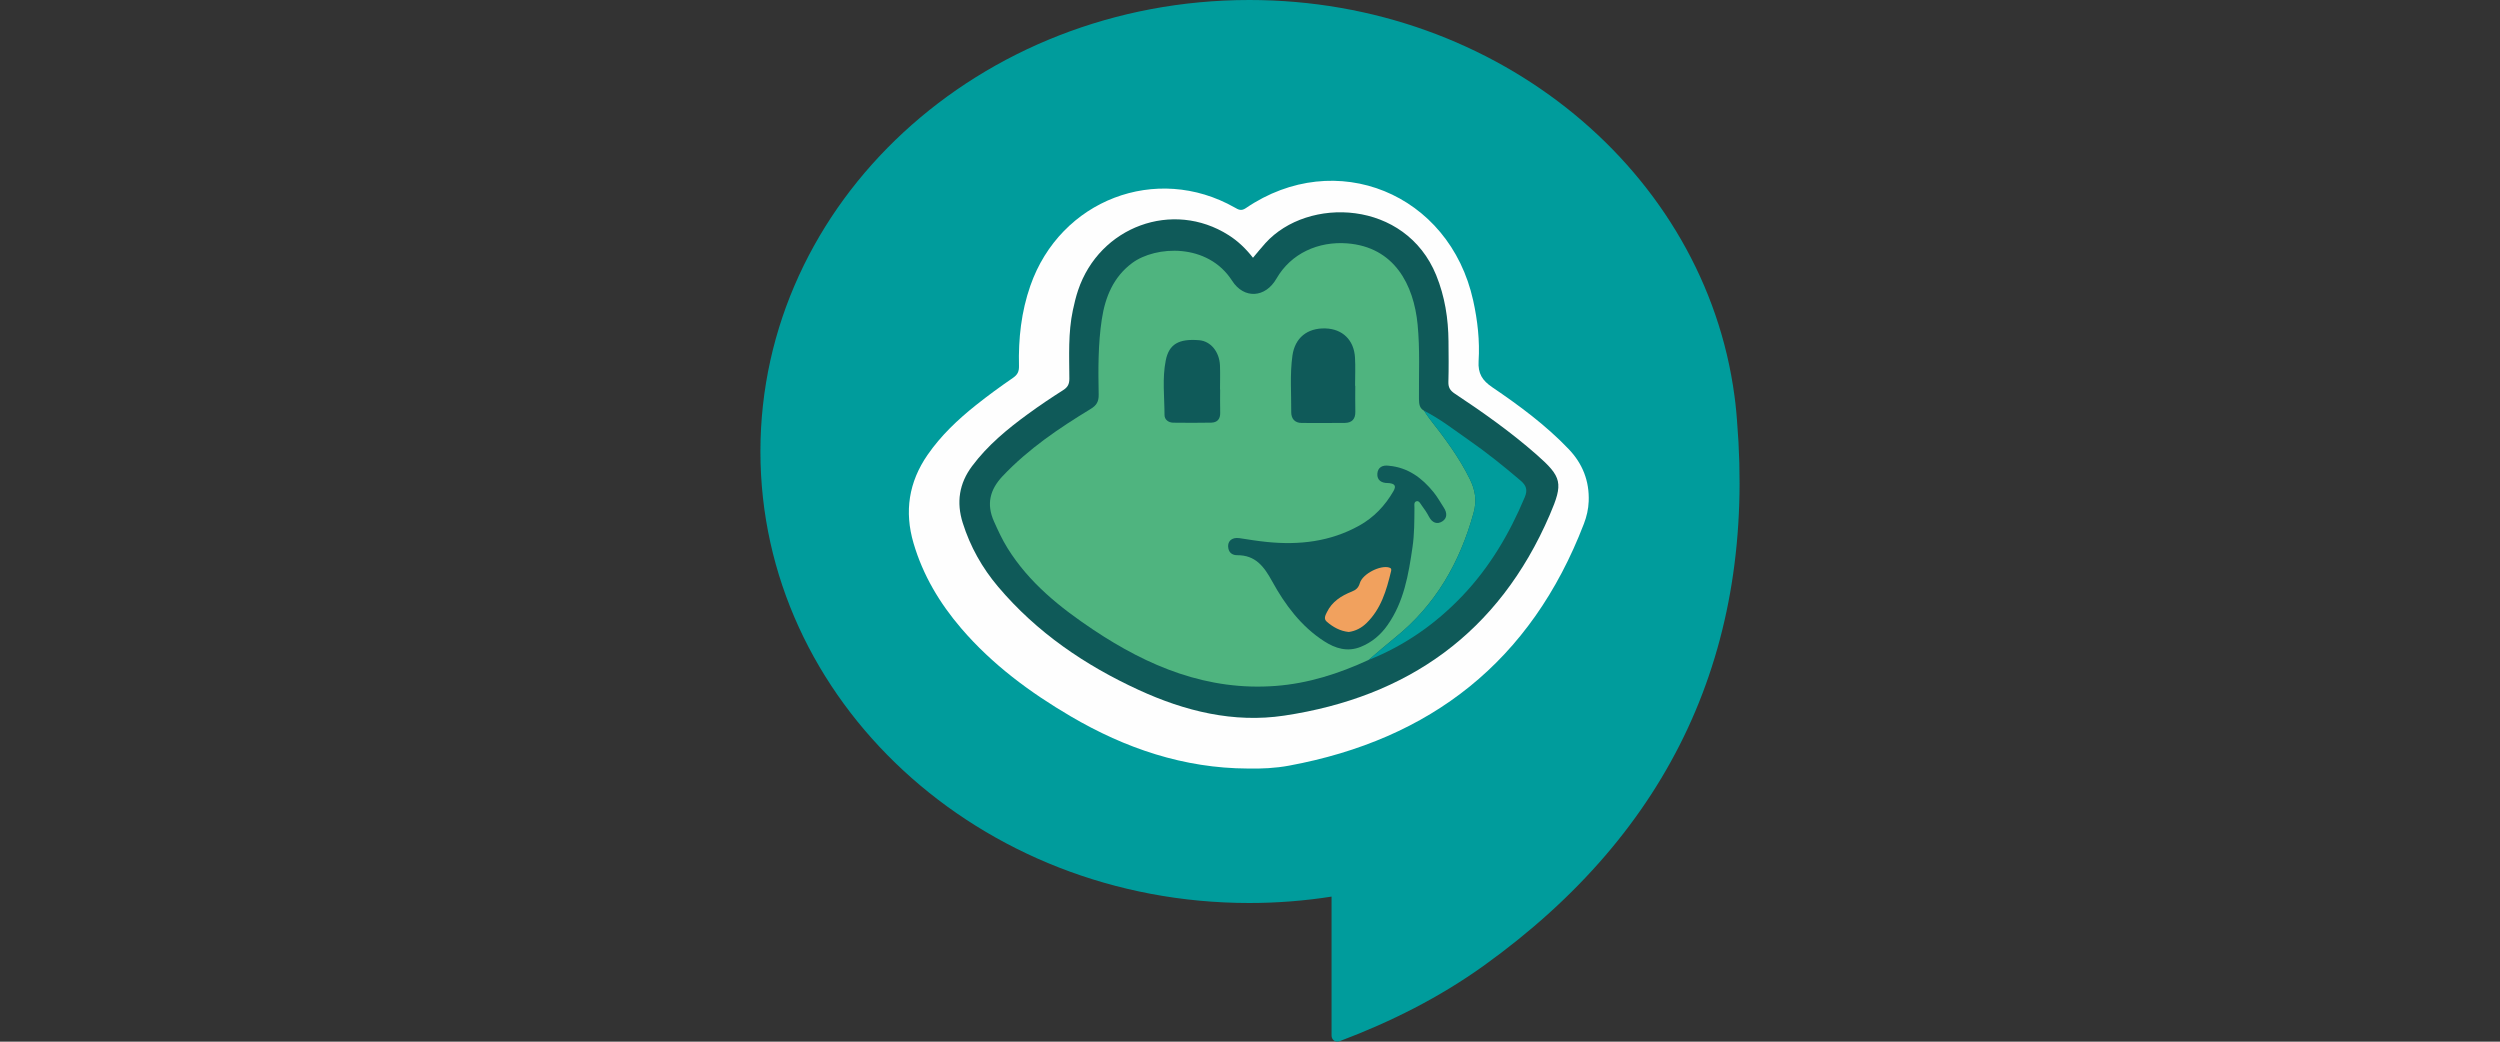
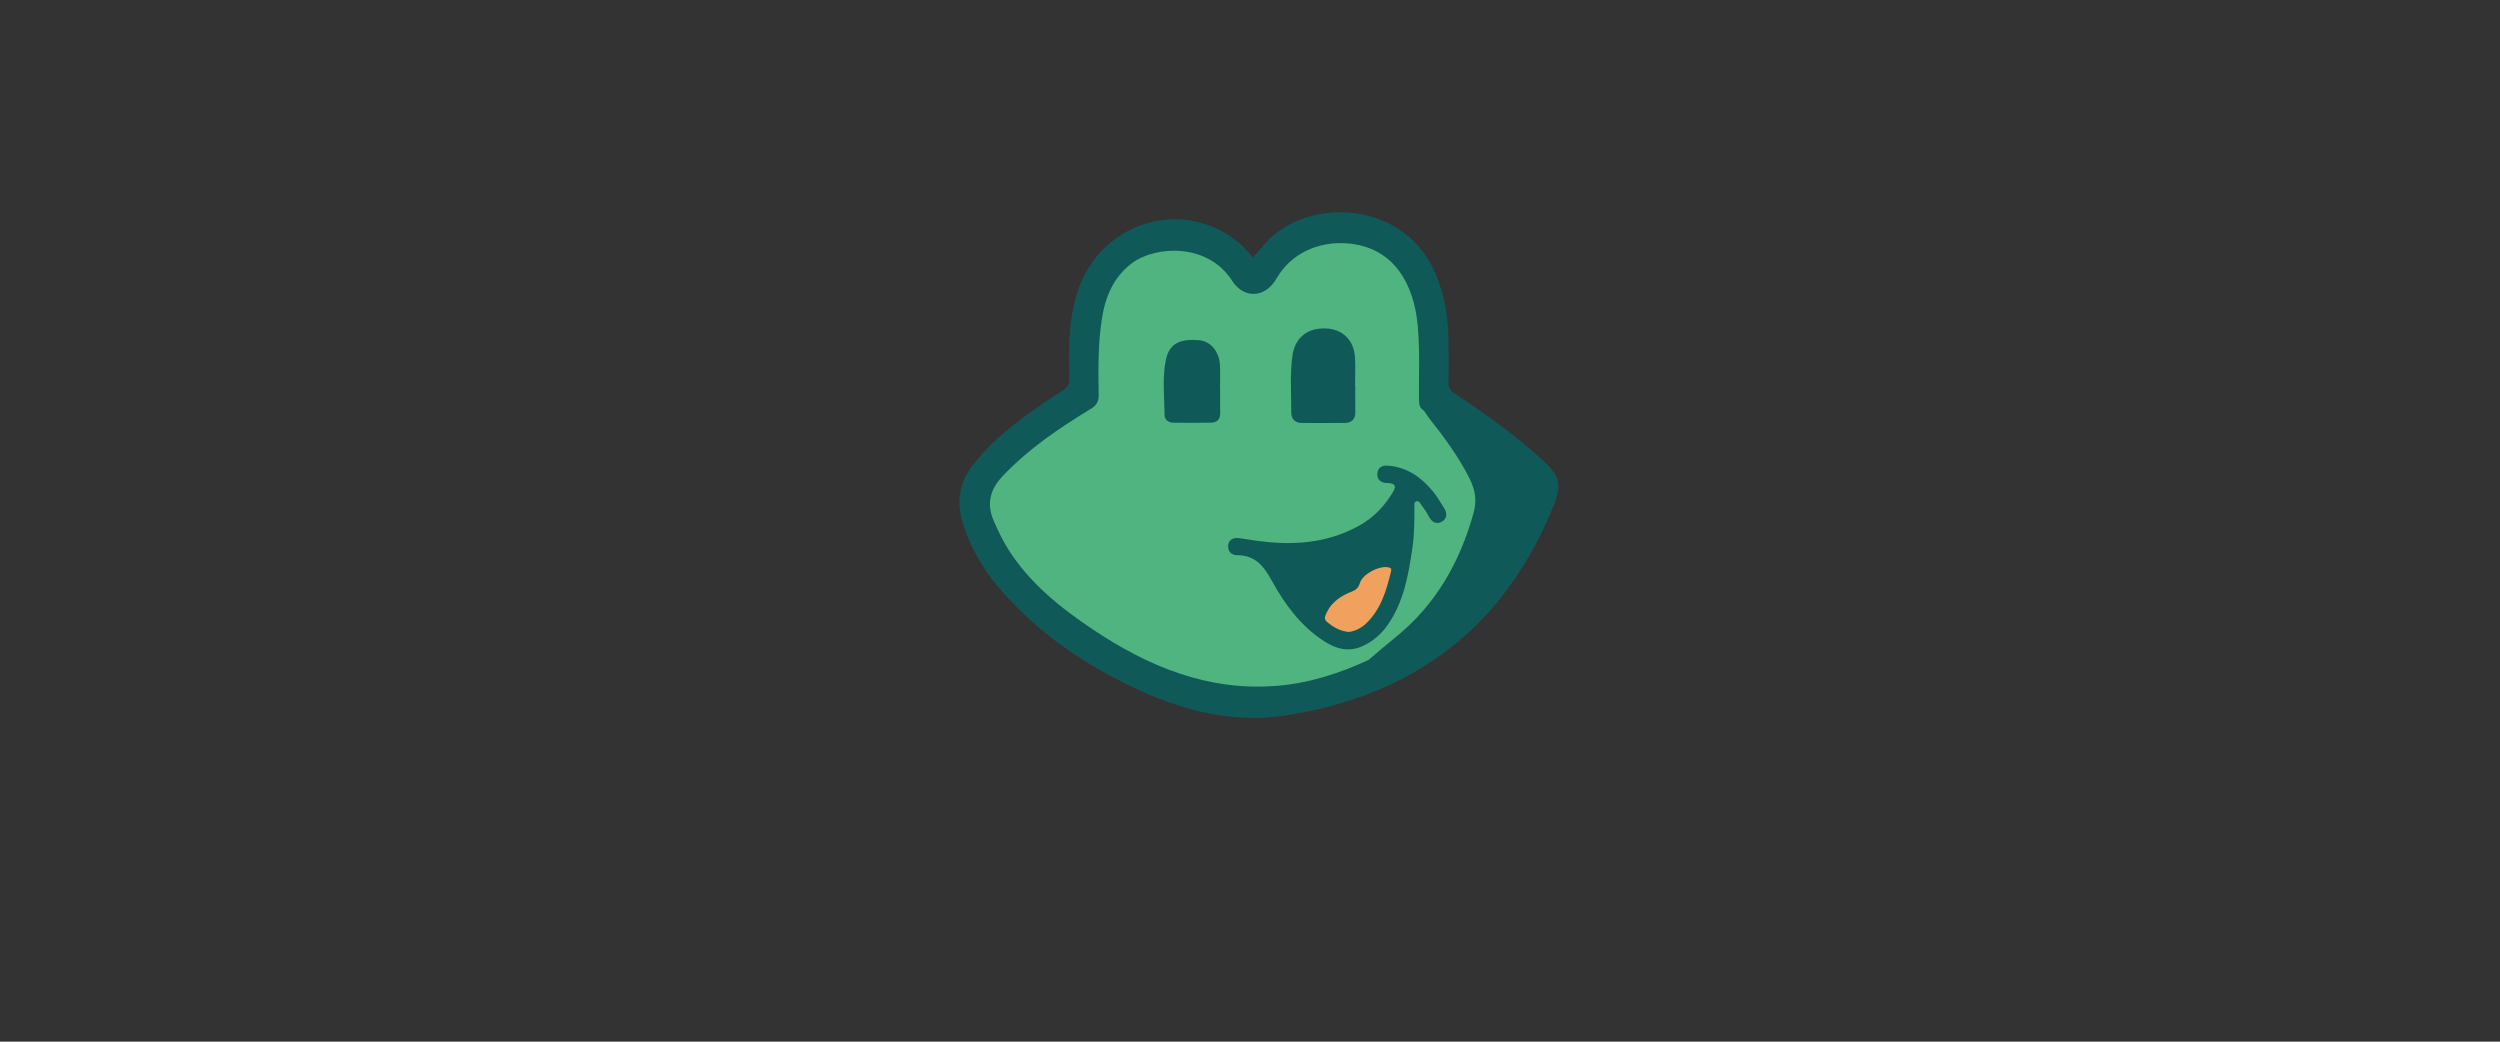
<svg xmlns="http://www.w3.org/2000/svg" width="240" height="100" viewBox="0 0 240 100" fill="none">
  <rect x="0" y="0" width="240" height="100" fill="#333333" stroke="none" />
  <g id="logo">
    <g id="a">
-       <path id="Vector" d="M166.753 40.381C166.714 39.843 166.666 39.308 166.605 38.775C166.603 38.753 166.601 38.73 166.599 38.708C166.574 38.472 166.543 38.24 166.51 38.008C163.662 16.587 143.896 0 119.932 0C94.012 0 73 19.406 73 43.344C73 67.282 94.012 86.688 119.932 86.688C122.624 86.688 125.261 86.476 127.829 86.074V99.423C127.829 99.812 128.205 100.099 128.564 99.968C128.568 99.967 128.572 99.965 128.576 99.964C133.492 98.113 138.166 95.774 142.449 92.7C160.455 79.775 168.559 62.29 166.753 40.381V40.381Z" fill="#009C9C" />
-       <path id="Vector_2" d="M119.79 73.779C113.656 73.754 108.046 71.852 102.789 68.767C98.886 66.477 95.261 63.801 92.277 60.321C90.213 57.913 88.604 55.228 87.699 52.144C86.806 49.104 87.244 46.276 89.042 43.674C90.329 41.81 91.952 40.279 93.701 38.886C94.849 37.971 96.037 37.105 97.245 36.276C97.685 35.974 97.836 35.662 97.823 35.137C97.758 32.508 98.043 29.924 98.914 27.429C101.792 19.188 111.006 15.659 118.528 19.919C118.883 20.12 119.145 20.292 119.604 19.979C128.226 14.098 139.155 18.554 141.426 28.851C141.849 30.767 142.067 32.713 141.946 34.663C141.872 35.861 142.302 36.528 143.256 37.175C145.863 38.944 148.404 40.82 150.6 43.12C151.923 44.507 152.589 46.17 152.515 48.121C152.487 48.873 152.321 49.588 152.054 50.285C146.97 63.516 137.318 70.987 123.749 73.502C122.446 73.744 121.119 73.807 119.79 73.779V73.779Z" fill="#FEFEFE" />
      <path id="Vector_3" d="M120.286 24.745C120.705 24.25 121.077 23.785 121.476 23.344C125.57 18.821 134.933 19.191 137.875 26.419C138.705 28.459 139.039 30.586 139.056 32.777C139.066 34.069 139.085 35.362 139.045 36.653C139.029 37.19 139.212 37.492 139.649 37.782C142.365 39.584 145.029 41.465 147.489 43.625C149.966 45.8 150.089 46.379 148.775 49.43C143.88 60.786 135.114 66.924 123.28 68.7C118.432 69.428 113.755 68.276 109.321 66.237C104.171 63.868 99.541 60.727 95.824 56.333C94.295 54.526 93.142 52.483 92.422 50.196C91.799 48.215 92.08 46.405 93.321 44.746C94.811 42.752 96.698 41.195 98.678 39.75C99.775 38.949 100.902 38.188 102.048 37.464C102.494 37.182 102.661 36.887 102.658 36.349C102.646 34.153 102.535 31.946 102.996 29.776C103.133 29.133 103.287 28.488 103.496 27.866C105.559 21.737 112.582 19.167 117.942 22.571C118.842 23.142 119.604 23.871 120.285 24.744L120.286 24.745Z" fill="#0F5A59" />
      <path id="Vector_4" d="M131.379 63.356C128.538 64.667 125.597 65.611 122.466 65.849C115.938 66.343 110.247 63.994 104.933 60.44C101.762 58.318 98.793 55.95 96.721 52.62C96.214 51.804 95.814 50.933 95.422 50.058C94.683 48.409 95.019 47.013 96.251 45.709C98.73 43.087 101.669 41.104 104.708 39.257C105.271 38.915 105.486 38.549 105.473 37.886C105.427 35.472 105.411 33.049 105.773 30.657C106.097 28.514 106.894 26.577 108.693 25.246C110.927 23.595 115.935 23.291 118.28 26.948C119.427 28.735 121.476 28.602 122.542 26.744C123.937 24.315 126.573 23.152 129.322 23.363C133.879 23.713 135.718 27.352 136.09 31.144C136.323 33.529 136.201 35.919 136.221 38.308C136.225 38.776 136.266 39.184 136.712 39.434C136.88 39.681 137.035 39.939 137.218 40.174C138.665 42.018 140.071 43.888 141.112 46.014C141.619 47.048 141.794 48.038 141.463 49.233C140.139 54.022 137.796 58.105 133.922 61.216C133.059 61.909 132.226 62.642 131.379 63.356L131.379 63.356Z" fill="#4FB47F" />
-       <path id="Vector_5" d="M131.379 63.357C132.226 62.642 133.059 61.91 133.922 61.216C137.796 58.105 140.139 54.022 141.463 49.233C141.794 48.038 141.619 47.048 141.112 46.014C140.071 43.889 138.665 42.019 137.219 40.174C137.035 39.939 136.88 39.681 136.712 39.434C138.237 40.201 139.581 41.26 140.977 42.229C142.712 43.432 144.359 44.758 145.969 46.132C146.514 46.596 146.679 47.012 146.374 47.738C144.902 51.254 142.986 54.484 140.369 57.225C137.81 59.904 134.825 61.994 131.38 63.357H131.379Z" fill="#009C9C" />
      <path id="Vector_6" d="M133.347 44.714C135.154 44.88 136.505 45.871 137.62 47.247C137.996 47.71 138.29 48.242 138.615 48.746C138.924 49.225 138.951 49.744 138.461 50.053C137.955 50.372 137.49 50.184 137.189 49.615C136.986 49.23 136.744 48.861 136.48 48.516C136.347 48.342 136.223 48.015 135.938 48.136C135.719 48.23 135.789 48.524 135.787 48.739C135.778 50.001 135.784 51.262 135.602 52.517C135.218 55.158 134.78 57.778 133.197 60.02C132.536 60.956 131.702 61.662 130.639 62.094C129.351 62.618 128.191 62.252 127.111 61.554C124.909 60.132 123.365 58.062 122.126 55.805C121.342 54.374 120.52 53.29 118.776 53.3C118.39 53.303 118.031 53.134 117.927 52.677C117.774 52.004 118.223 51.544 118.988 51.663C119.866 51.799 120.741 51.939 121.627 52.029C124.727 52.342 127.707 52.003 130.481 50.462C131.887 49.681 132.963 48.552 133.773 47.145C134.059 46.647 133.889 46.451 133.399 46.384C133.346 46.377 133.291 46.372 133.238 46.372C132.638 46.378 132.184 46.112 132.225 45.478C132.266 44.854 132.735 44.622 133.347 44.713L133.347 44.714Z" fill="#0F5A59" />
      <path id="Vector_7" d="M130.107 37.035C130.107 37.86 130.091 38.686 130.112 39.51C130.131 40.236 129.779 40.591 129.1 40.6C127.722 40.617 126.343 40.604 124.965 40.604C124.282 40.604 123.953 40.173 123.958 39.563C123.972 37.753 123.819 35.939 124.074 34.132C124.313 32.448 125.483 31.474 127.25 31.529C128.877 31.58 129.979 32.636 130.079 34.314C130.133 35.218 130.088 36.128 130.088 37.035C130.095 37.035 130.101 37.035 130.107 37.035H130.107Z" fill="#0F5A59" />
      <path id="Vector_8" d="M117.134 37.39C117.134 38.132 117.119 38.874 117.139 39.615C117.156 40.233 116.856 40.561 116.282 40.574C115.067 40.6 113.852 40.59 112.638 40.578C112.173 40.574 111.795 40.283 111.794 39.849C111.79 38.097 111.565 36.33 111.913 34.595C112.227 33.028 113.172 32.499 115.126 32.661C116.216 32.751 117.063 33.76 117.117 35.084C117.148 35.851 117.122 36.621 117.122 37.39C117.126 37.39 117.13 37.39 117.134 37.39Z" fill="#0F5A59" />
      <path id="Vector_9" d="M129.482 60.67C128.653 60.584 127.972 60.205 127.368 59.68C127.045 59.399 127.244 59.055 127.381 58.772C127.878 57.748 128.773 57.188 129.77 56.793C130.179 56.63 130.411 56.43 130.546 55.975C130.811 55.079 132.526 54.227 133.365 54.485C133.592 54.555 133.579 54.682 133.538 54.853C133.1 56.68 132.576 58.466 131.181 59.82C130.702 60.285 130.131 60.582 129.482 60.67Z" fill="#F1A15E" />
    </g>
  </g>
</svg>